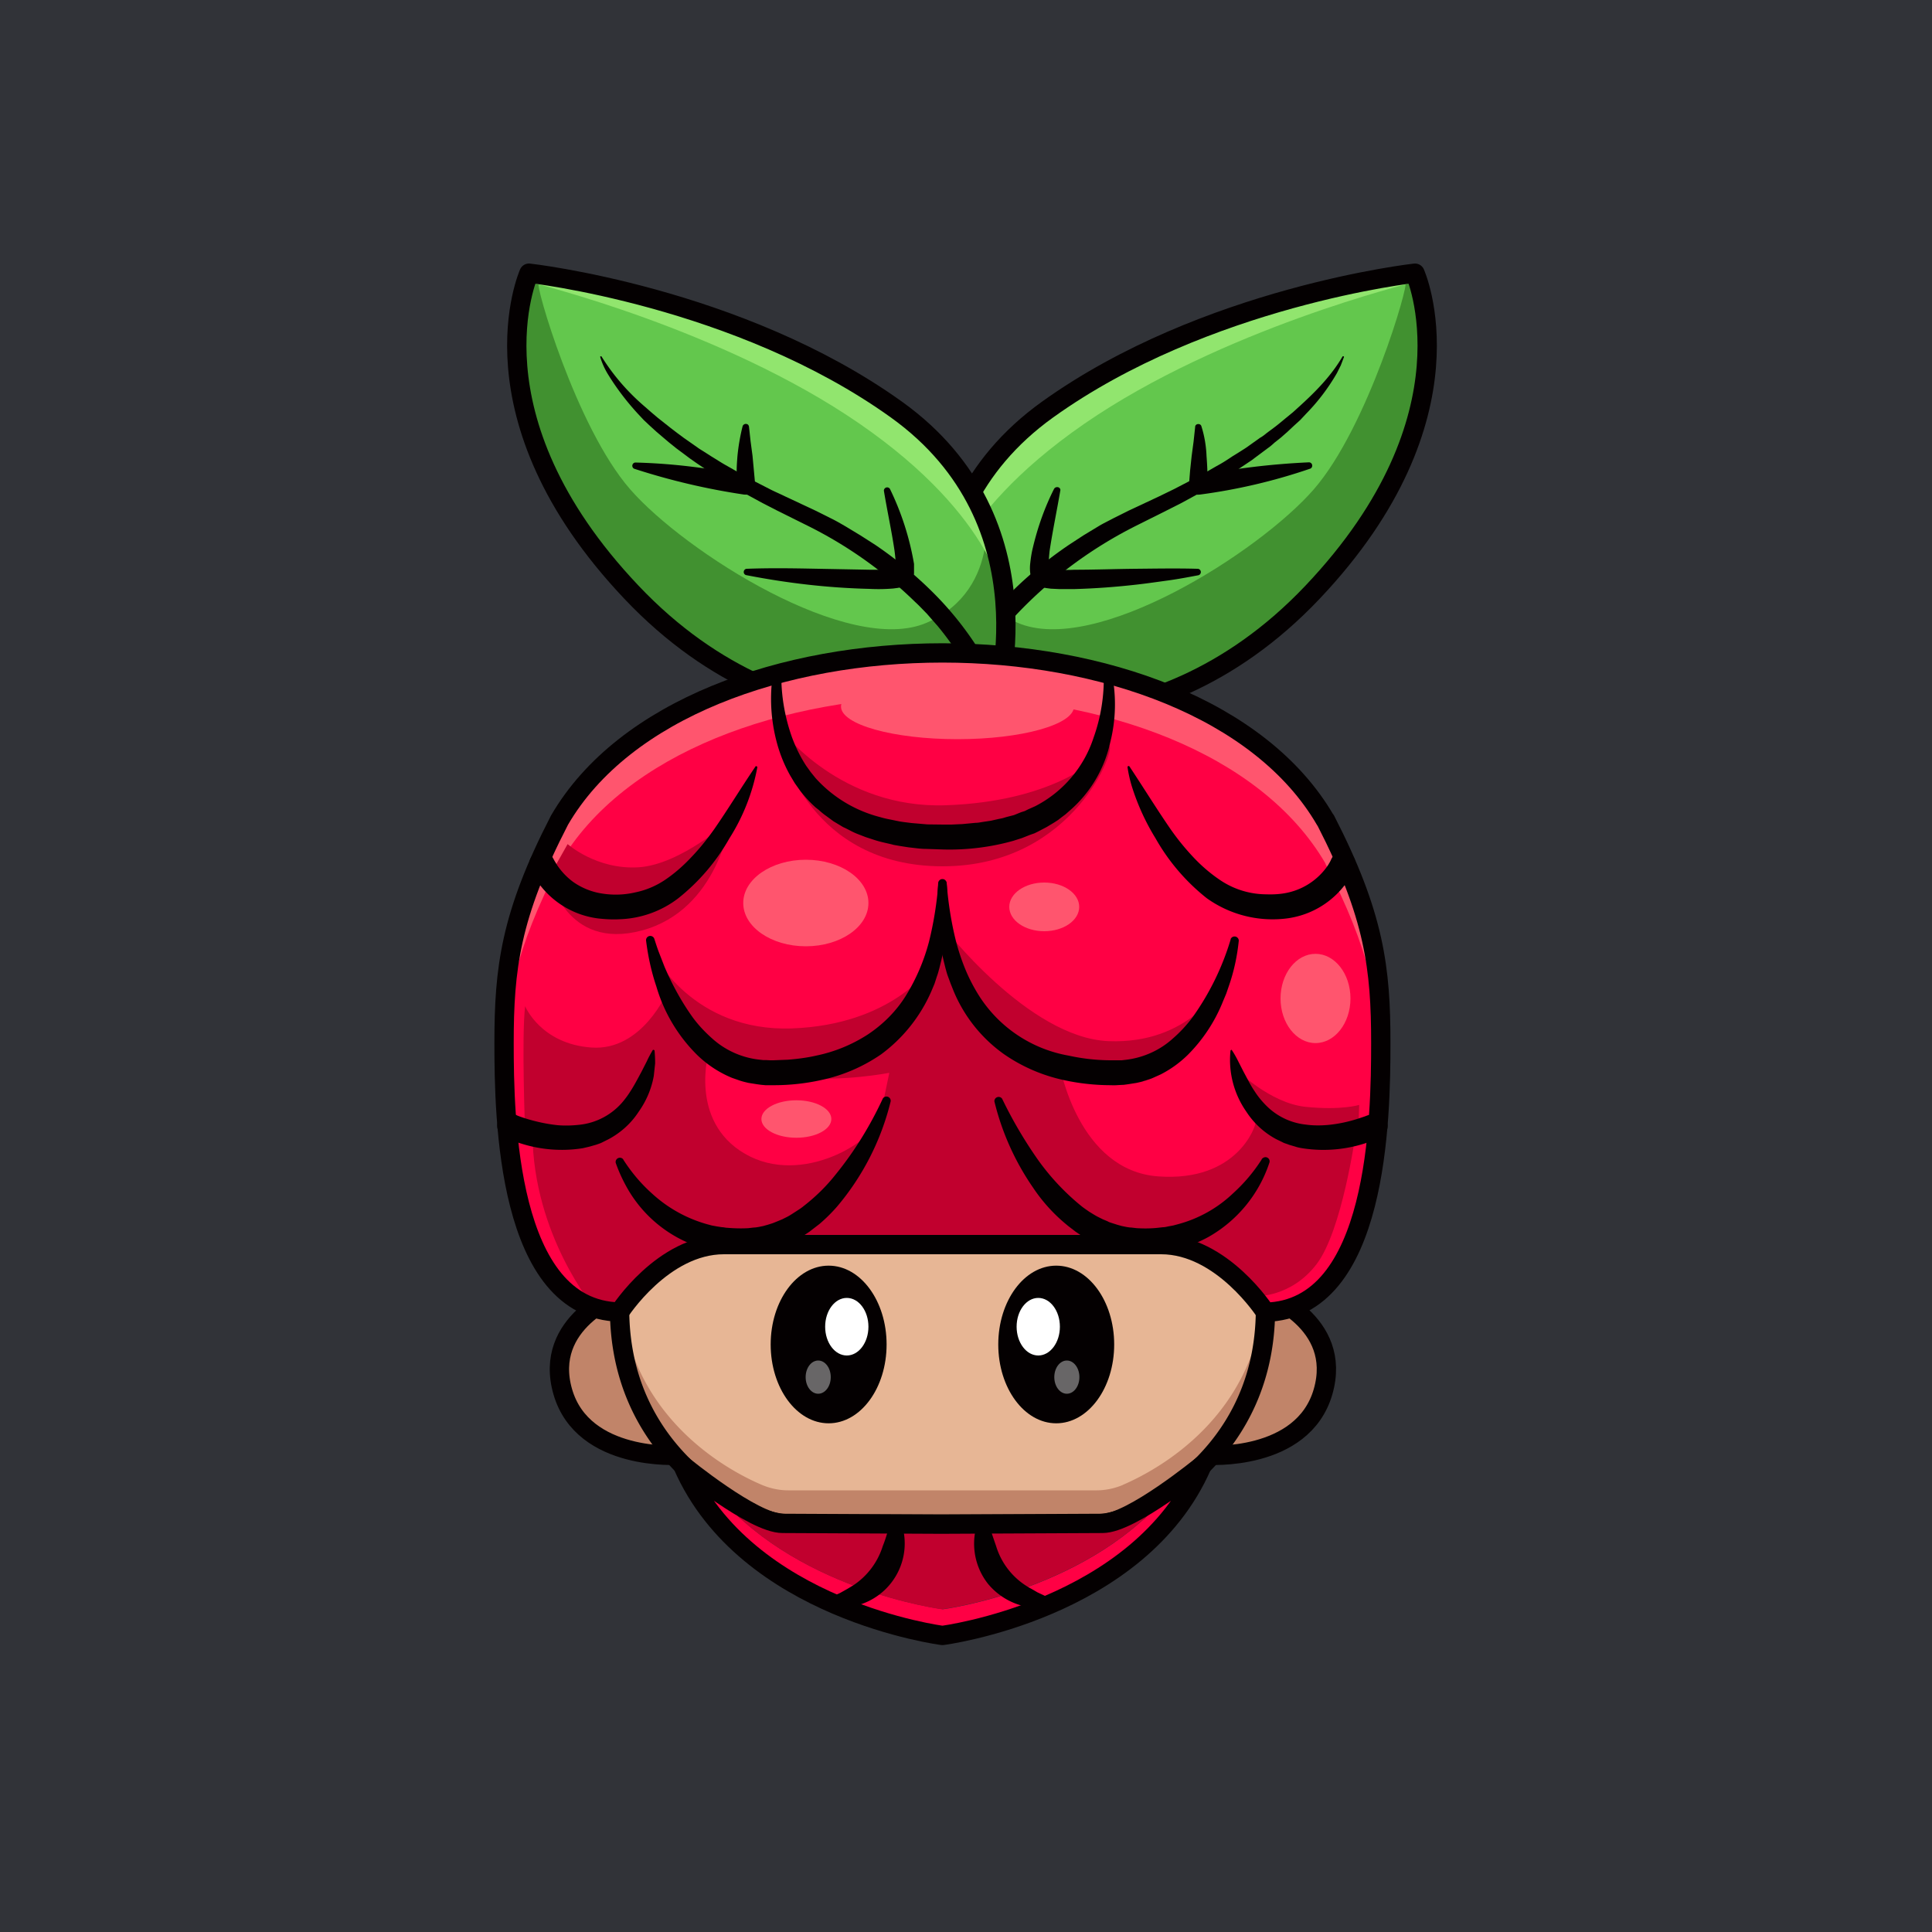
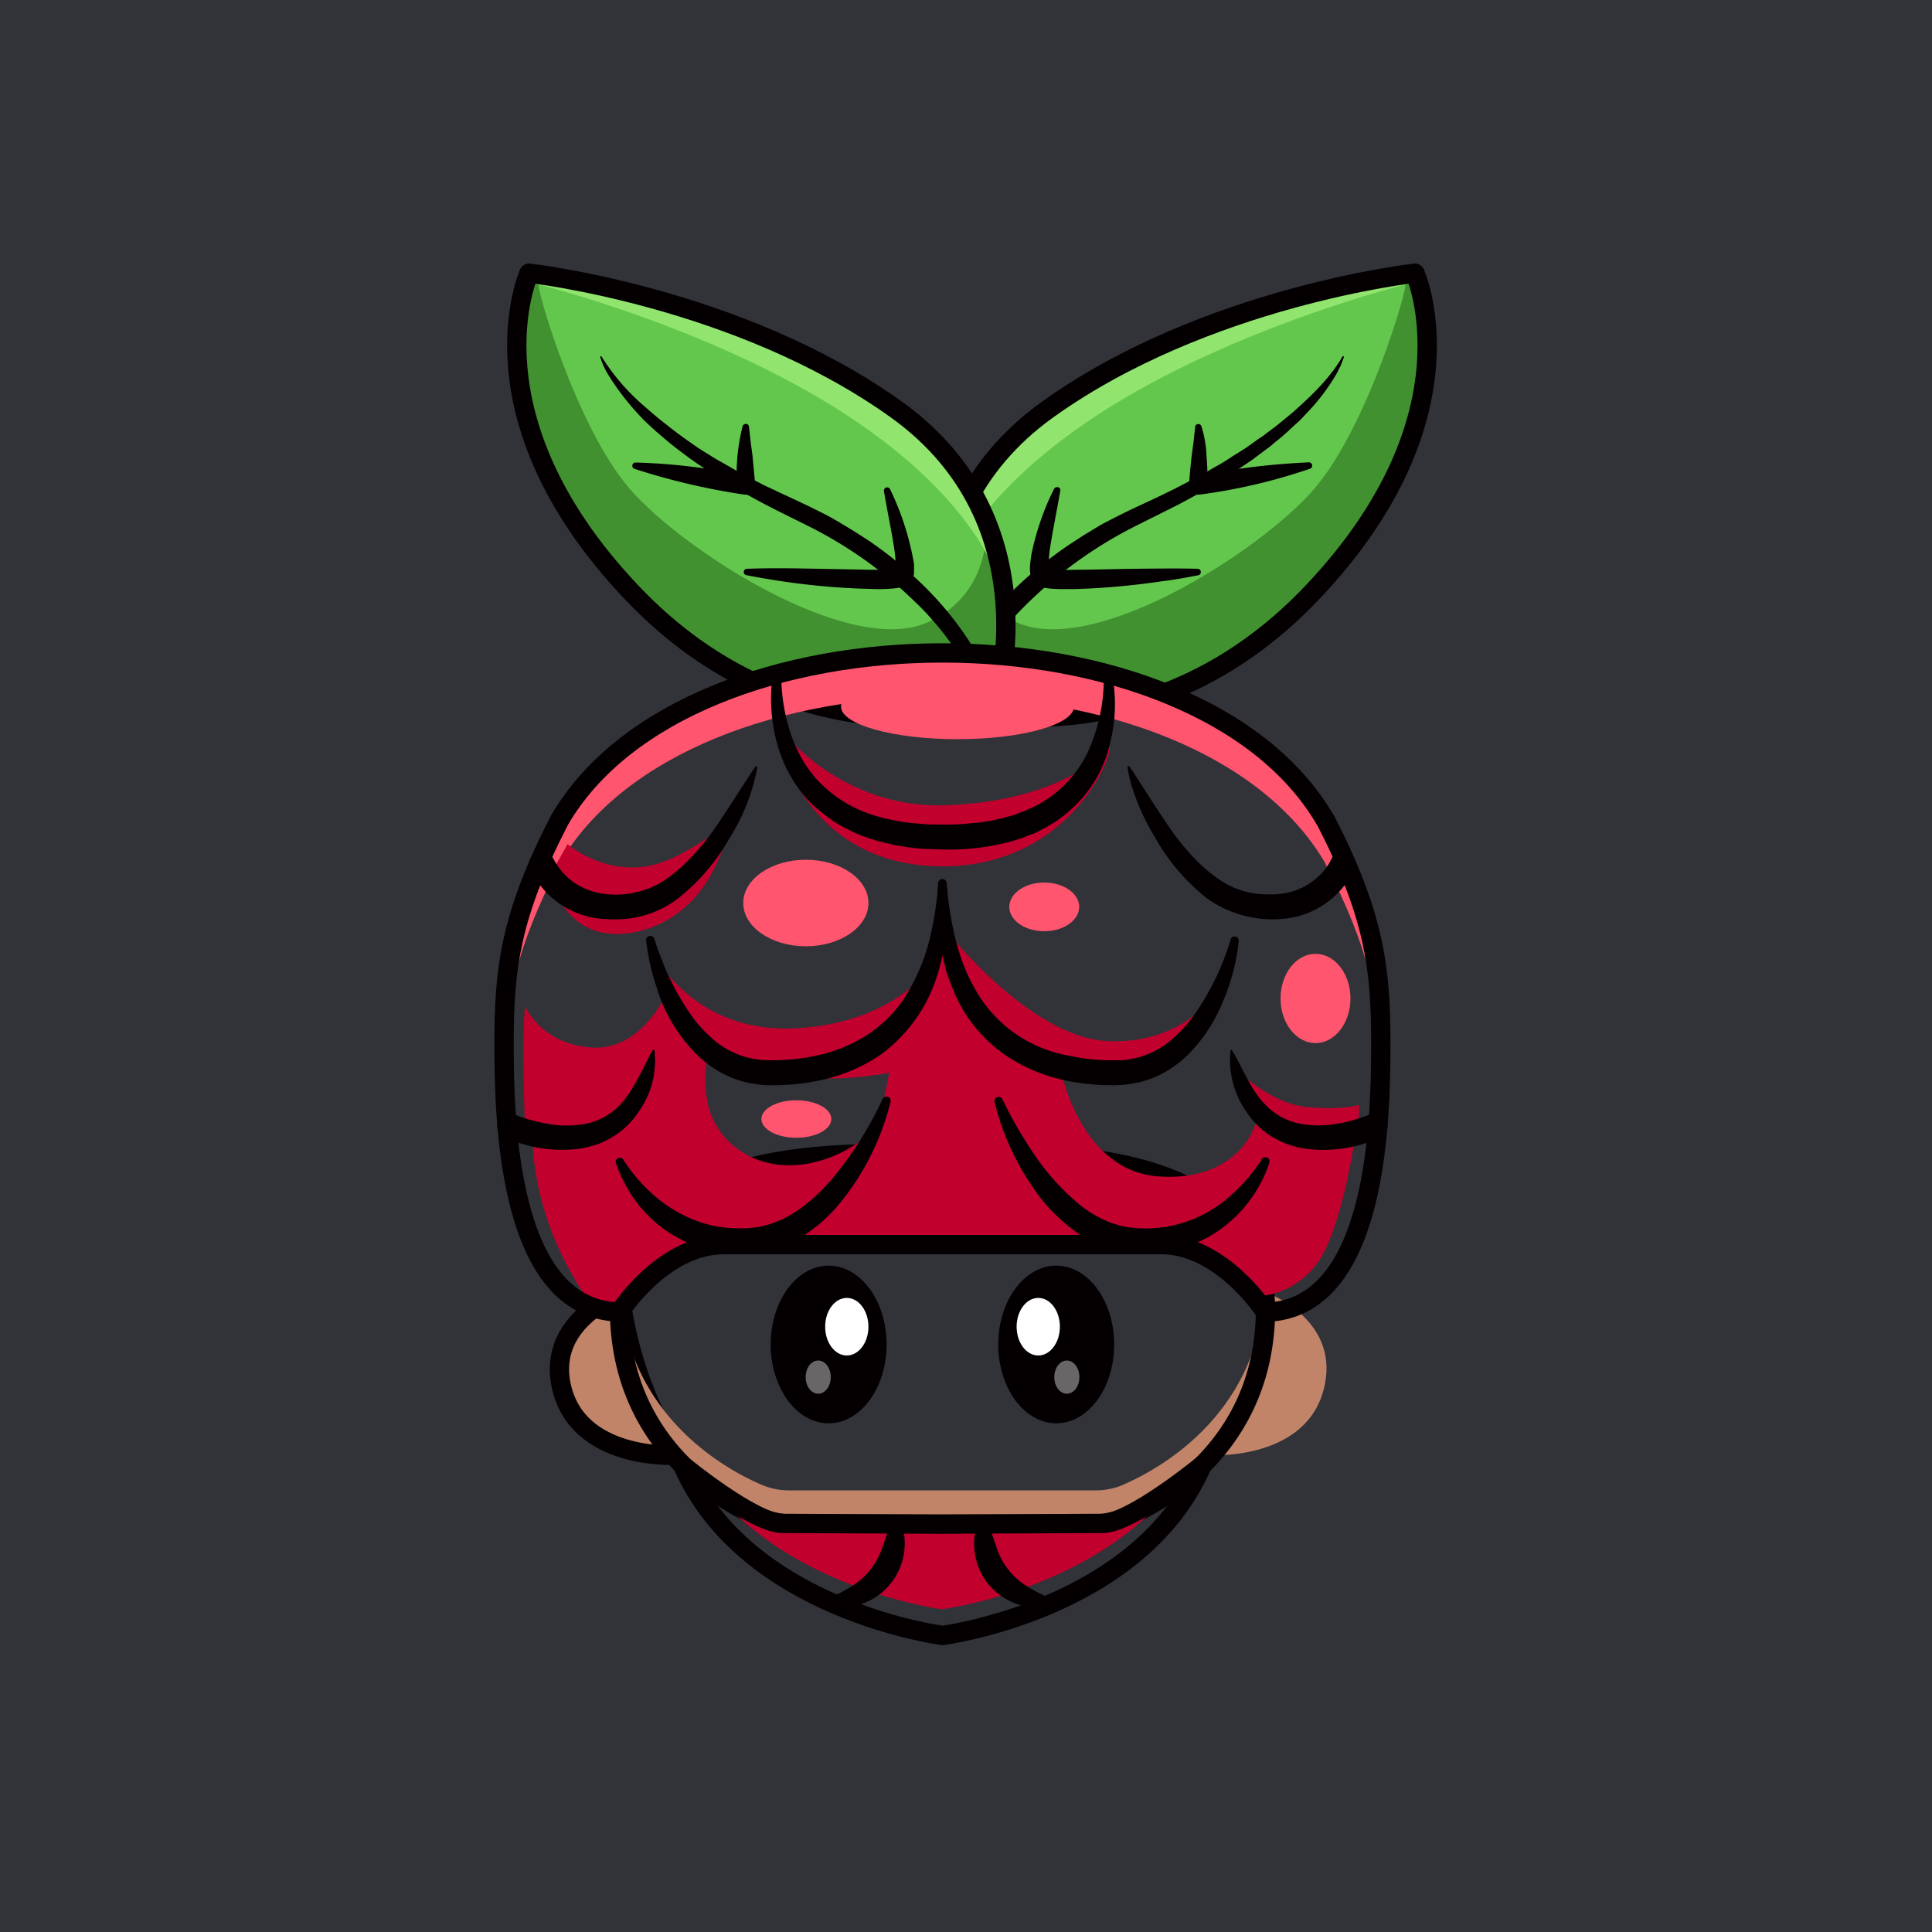
<svg xmlns="http://www.w3.org/2000/svg" id="a" viewBox="0 0 1000 1000">
  <defs>
    <style>.d{fill:#f04}.d,.e,.f,.g,.j,.l,.m,.n,.o,.p{stroke-width:0}.e{fill:#419130}.f{isolation:isolate;opacity:.4}.f,.n{fill:#fff}.g{fill:#91e56e}.j{fill:#63c74d}.q{fill:none}.l{fill:#ff556e}.m{fill:#c18469}.q{stroke:#040001;stroke-linecap:round;stroke-linejoin:round;stroke-width:10px}.o{fill:#c1002e}.p{fill:#040001}</style>
  </defs>
  <path id="b" d="M-.2 0H1000v1000H-.2V0Z" style="fill:#313338;stroke-width:0" />
  <g id="c">
    <path d="M-.2 0h1000v1000H-.2V0Z" style="fill:none;stroke-width:0" />
    <path class="m" d="M351.3 753.2s-49.5 3.5-60-32.8 28.1-50.8 28.1-50.8 5.6 46.3 31.9 83.6Z" />
    <path class="q" d="M351.3 753.2s-49.5 3.5-60-32.8 29.7-50.8 29.7-50.8 4 46.3 30.3 83.6Z" />
    <path class="m" d="M624.9 753.2s49.4 3.5 59.9-32.8-28-50.8-28-50.8-5.6 46.3-32 83.6h.1Z" />
-     <path class="q" d="M624.9 753.2s49.4 3.5 59.9-32.8-29.7-50.8-29.7-50.8-4 46.3-30.3 83.6h.1Z" />
-     <path d="M655 678.1v-1.6c-1.1-60.4-61.1-79.3-134.2-79.3h-66c-73 0-133 18.9-134.1 79.4v2.5c.8 69.2 54.2 98.6 73.8 107 4.3 1.8 9 2.8 13.6 2.8h159.5c4.7 0 9.3-1 13.6-2.8 19.6-8.4 73-37.8 73.8-107v-1Z" style="fill:#e7b695;stroke-width:0" />
    <path class="m" d="M581.2 768.6c-4.3 1.8-9 2.8-13.6 2.8H408c-4.7 0-9.3-1-13.6-2.8-18.8-8-68.7-35.4-73.5-98.6l-.4 6.6v2.6c.9 69.2 54.2 98.5 73.8 107a36 36 0 0 0 13.7 2.7h159.5c4.6 0 9.3-.9 13.6-2.7 19.6-8.5 73-37.8 73.8-107v-2.6a73 73 0 0 0-.4-6.6c-4.8 63.2-54.6 90.5-73.4 98.6h.1Z" />
    <ellipse class="p" cx="428.9" cy="695.9" rx="30" ry="40.8" />
    <ellipse class="n" cx="438.3" cy="686.7" rx="11.2" ry="14.9" />
    <ellipse class="f" cx="423.5" cy="712.8" rx="6.5" ry="8.6" />
    <ellipse class="p" cx="546.7" cy="695.9" rx="30" ry="40.8" />
    <ellipse class="n" cx="537.4" cy="686.7" rx="11.2" ry="14.9" />
    <ellipse class="f" cx="552.2" cy="712.8" rx="6.5" ry="8.6" />
    <path class="q" d="M655 678.1v-.6h0v-1c-1.1-60.4-61.1-79.3-134.2-79.3h-66c-73 0-133 18.9-134.1 79.4v.9h0v1.6h0c.8 65.1 48 95 70 105.3a48 48 0 0 0 20.4 4.5h153.5c7 0 14-1.5 20.4-4.5 22-10.3 69.2-40.1 70-105.3h0v-1h0Z" />
    <path class="e" d="M491.2 366s-30.7-95.4 51-154 190.2-70.6 190.2-70.6 33.3 74-53 165.1S491.2 366 491.2 366Z" />
    <path class="j" d="M496.6 258s-10.3 46.8 30 64.3 125.3-36.7 153.4-69 49.6-107.2 47.4-106.8-146.5 4.9-230.8 111.5Z" />
    <path class="g" d="M486 311.9s4.3-43.6 75.3-92.6 169.3-72.9 169.3-72.9-78-3.9-176.6 57.6c-66.2 44.8-67.5 95.9-68 107.9Z" />
    <path class="q" d="M491.2 366s-30.7-95.4 51-154 190.2-70.6 190.2-70.6 33.3 74-53 165.1S491.2 366 491.2 366Z" />
    <path class="p" d="M486.4 364.7c0-.5.2-.8.3-1.2l.4-1.2.7-2.2c1.5-4.3 3.3-8.5 5.4-12.6 8.4-16 19.3-30.5 32.3-43a208 208 0 0 1 27.8-22.5l7.5-4.9 7.6-4.6c2.6-1.6 5.2-2.8 7.8-4.2l8-4 15.8-7.4 7.8-3.8 7.7-4c5.2-2.5 10-5.5 15-8.3 2.6-1.4 5-3 7.4-4.6l3.7-2.3 3.6-2.3 7-5c1.3-.7 2.4-1.6 3.5-2.5l3.5-2.6c2.3-1.7 4.5-3.6 6.7-5.4l3.3-2.7 3.2-2.9c8.5-7.7 16.7-16 22.5-26 .1-.1.4-.2.6 0 .1 0 .2.2.1.4l-1.6 4.2-2 4a105 105 0 0 1-16 21.1l-3 3.2-3.3 3-3.2 3-3.4 3-3.4 2.7c-1.1 1-2.2 2-3.4 2.8l-7.1 5.3c-1.2 1-2.4 1.7-3.7 2.6l-3.6 2.4c-2.5 1.7-4.9 3.4-7.4 4.9-5 3-10 6.2-15.2 9l-7.7 4.2-7.9 4-15.6 7.8a223 223 0 0 0-61.5 45.5 154.2 154.2 0 0 0-27.8 42c-.6 1.2-1 2.5-1.5 3.8l-.7 2-.3.8-.2.9-.1.2a5 5 0 0 1-9.6-2.6Z" />
    <path class="p" d="M548.8 254c-1.8 10.5-4 21-5.5 31-.4 3.4-.6 6.9-.5 10.3 0 .3.2.5 0 .1l-.3-.4a3 3 0 0 0-.9-.6l1.3.2 1.7.1c3.8.3 7.7.4 11.5.2 10.4 0 21-.4 31.6-.5s21.3-.3 32 0a1.7 1.7 0 1 1 .3 3.4c-5.3 1-10.6 2-15.8 2.7s-10.6 1.5-16 2.1c-10.6 1.2-21.3 2-32 2.3h-8.1l-4.2-.2-2.3-.3c-1.2-.2-2.4-.5-3.5-.9l-.5-.2-.8-.4a6.8 6.8 0 0 1-2.2-2.3 9.7 9.7 0 0 1-1.3-3.6 21 21 0 0 1-.1-5c.3-2.9.7-5.7 1.4-8.5 2.5-10.6 6.1-20.8 11-30.5.5-.8 1.5-1.1 2.4-.7.6.3 1 1 .8 1.7Zm73-33.5c1.6 5 2.5 10.3 2.7 15.6.4 5.1.6 10.3.5 15.4l-5.7-5c19.2-4 38.6-6.3 58.2-7.2 1 0 1.7.8 1.7 1.7 0 .7-.4 1.4-1.1 1.6A295.4 295.4 0 0 1 621 256h-.3c-2.6.4-5-1.4-5.3-4v-1l.6-7.5.8-7.5 1-7.5.8-7.4v-.1c0-1 .9-1.6 1.8-1.5.6 0 1.2.4 1.4 1Z" />
    <path class="e" d="M515 366s30.7-95.4-51-154-190.2-70.6-190.2-70.6-33.3 74 53 165.1C413.1 397.7 515 366 515 366Z" />
    <path class="j" d="M509.7 258s10.2 46.8-30 64.3-125.3-36.7-153.5-69-49.6-107.2-47.4-106.8 146.5 4.9 230.9 111.5Z" />
    <path class="g" d="M520.2 311.9s-4.3-43.6-75.3-92.6-169.2-72.9-169.2-72.9 78-3.9 176.5 57.6c66.3 44.8 67.6 95.9 68 107.9Z" />
    <path class="q" d="M515 366s30.7-95.4-51-154-190.2-70.6-190.2-70.6-33.3 74 53 165.1C413.1 397.7 515 366 515 366Z" />
-     <path class="p" d="m510.2 367-.3-.7-.3-1-.6-1.9-1.5-3.8a155.5 155.5 0 0 0-22.2-35.6l-5.6-6.4c-2-2-3.9-4.1-6-6-16.4-16-35-29.2-55.5-39.4l-15.7-7.8-7.8-4-7.7-4.2c-5.2-2.8-10.2-6-15.2-9-2.5-1.5-5-3.2-7.4-4.9l-3.6-2.4-3.7-2.6-7.1-5.3-3.5-2.8-3.3-2.8-3.4-2.9-3.3-3-3.2-3-3-3.2c-6-6.5-11.4-13.6-16-21.2a39.1 39.1 0 0 1-3.6-8.2c-.1-.2 0-.4.2-.5.2 0 .4 0 .5.2 6.1 9.8 13.7 18.5 22.5 26l3.2 2.8 3.3 2.8 6.7 5.3 3.4 2.6 3.5 2.6 7 4.9c1.2.9 2.5 1.6 3.7 2.4l3.6 2.3c2.5 1.5 4.9 3.1 7.4 4.5 5 2.8 10 5.8 15 8.4l7.8 4c2.5 1.3 5.2 2.4 7.8 3.7l15.8 7.4 8 4c2.7 1.3 5.2 2.8 7.8 4.3l7.6 4.6 7.5 4.8c9.9 6.7 19.1 14.2 27.7 22.5 13 12.5 24 27 32.4 43 2 4 3.9 8.3 5.4 12.6l.7 2.2.4 1.2.3 1.3a5 5 0 0 1-9.6 2.6l-.1-.3v-.1Z" />
+     <path class="p" d="m510.2 367-.3-.7-.3-1-.6-1.9-1.5-3.8a155.5 155.5 0 0 0-22.2-35.6l-5.6-6.4c-2-2-3.9-4.1-6-6-16.4-16-35-29.2-55.5-39.4l-15.7-7.8-7.8-4-7.7-4.2c-5.2-2.8-10.2-6-15.2-9-2.5-1.5-5-3.2-7.4-4.9l-3.6-2.4-3.7-2.6-7.1-5.3-3.5-2.8-3.3-2.8-3.4-2.9-3.3-3-3.2-3-3-3.2c-6-6.5-11.4-13.6-16-21.2a39.1 39.1 0 0 1-3.6-8.2c-.1-.2 0-.4.2-.5.2 0 .4 0 .5.2 6.1 9.8 13.7 18.5 22.5 26l3.2 2.8 3.3 2.8 6.7 5.3 3.4 2.6 3.5 2.6 7 4.9l3.6 2.3c2.5 1.5 4.9 3.1 7.4 4.5 5 2.8 10 5.8 15 8.4l7.8 4c2.5 1.3 5.2 2.4 7.8 3.7l15.8 7.4 8 4c2.7 1.3 5.2 2.8 7.8 4.3l7.6 4.6 7.5 4.8c9.9 6.7 19.1 14.2 27.7 22.5 13 12.5 24 27 32.4 43 2 4 3.9 8.3 5.4 12.6l.7 2.2.4 1.2.3 1.3a5 5 0 0 1-9.6 2.6l-.1-.3v-.1Z" />
    <path class="p" d="M460.6 253c6 12.3 10.2 25.4 12.5 38.9v5a9.9 9.9 0 0 1-1.4 3.7c-.6 1-1.3 1.7-2.3 2.3l-.7.3-.5.3-.9.3-2.6.5-2.3.3a90 90 0 0 1-12.4.2c-21.4-.5-42.7-3-63.7-7.1-1-.2-1.5-1.1-1.3-2 .2-.8.8-1.3 1.6-1.3 10.6-.4 21.3-.3 31.9-.1l31.7.6h7.7l3.7-.2 1.8-.2 1.2-.2-.3.1-.8 1c-.3.3-.1.2 0-.1.1-1 .2-2 .1-3 0-2.4-.3-4.9-.6-7.3-1.5-10.2-3.8-20.6-5.5-31a1.7 1.7 0 0 1 3.1-1Zm-72.9-31.9.8 7.3 1 7.5.7 7.5.7 7.6a4.7 4.7 0 0 1-5.3 5h-.4a350.4 350.4 0 0 1-57-13.4 1.7 1.7 0 0 1 .6-3.2 306.5 306.5 0 0 1 58.1 7.1l-5.6 5v-7.7c0-2.6.2-5.1.4-7.7a105.3 105.3 0 0 1 2.7-15.6c.4-.9 1.4-1.3 2.2-1 .7.2 1 .8 1.1 1.5v.1Z" />
-     <path class="d" d="M686 424.5c-67-115.4-329.3-115.4-396.4 0-25.5 49.4-28.7 77-28.7 115.4s1.5 138 59.8 139.2c0 0 22.3-34.9 54-34.9H601c31.6 0 54 35 54 35 58.3-1.3 59.7-100.8 59.7-139.3s-3.2-66-28.6-115.4h-.1Z" />
    <path class="l" d="M686 447c23.3 45 28 72 28.7 105.5v-12.6c0-38.5-3.2-66-28.6-115.4-67.2-115.5-329.4-115.5-396.5 0-25.5 49.3-28.7 77-28.7 115.4l.1 12.6c.7-33.6 5.4-60.5 28.6-105.5 67.1-115.4 329.3-115.4 396.5 0h-.1Z" />
-     <path class="d" d="M487.8 832.9s-78.4-10-119.7-63.3c-8.4-6-14.7-11.2-14.7-11.2 32.7 75.2 134.4 88 134.4 88s101.8-12.8 134.4-88c0 0-6.3 5.2-14.7 11.2C566.3 823 487.8 833 487.8 833v-.1Z" />
    <path class="o" d="M487.8 832.9s78.5-10 119.7-63.3c-11.9 8.6-28 18.9-36.8 18.9l-83.6.4-82.1-.4c-8.8 0-25-10.3-36.9-18.9C409.4 823 487.8 833 487.8 833v-.1Zm-83.2-445.2s14.5 60.7 83.3 60.7 90.7-63.2 86-62.4-24.4 47.3-86 47.3-83.3-45.6-83.3-45.6Z" />
    <path class="o" d="M404.6 378.1s30.4 40.6 85 38.7 77-23.5 77-23.5-17.7 37.9-73.8 40-79.9-27.6-88.2-55.2Zm-120.2 75.5 9.4-16.7s15 13.4 36.8 12 47.4-24.5 47.4-24.5-6 46.5-45.7 57.2-47.9-28-47.9-28ZM307.6 677s-31.6-37.6-32-90.2l-3.8-1s-1.9-48.8 0-65c0 0 8 19.5 34.3 21.4s39.2-28.7 39.2-28.7l-7-19.8s20.1 40.5 71.7 38.6 71.4-31.3 71.4-31.3-11.1 36.2-45.8 48.3-55.2 2.5-68.6-5.5c0 0-10.9 36.3 18.6 53.4s67.3-6.7 70-19.3l4.7-22.6s-24.4 4.7-45.2 2.3c0 0 63.5-11 70.9-76l1.9-2.3s44.3 58 86 59.6 57.9-28.5 57.9-28.5-9.4 43.3-55 46.2c0 0-12.3-.5-13.4-1.3s-14.8-3.4-14.8-3.4 9.5 54 50.9 57 50.6-26.7 50.3-27.6l-7.2-20-3-8s17.6 17.7 36.2 19.6 27.7-1 27.7-1l-.4 14-1.5 1.3s-6.9 49.9-20.2 67.2-31.3 16.5-31.3 16.5-6.7-10.7-24-19.5-28.2-9.1-28.2-9.1l-31.4 2H366.4s-15.6 4.1-28.2 15.2-17.5 19.6-17.5 19.6l-13.1-2.1Z" />
    <path class="p" d="m286.5 444.6.3.6 1.5 2.5c2.3 3.4 5.1 6.4 8.4 8.8 4.4 3.1 9.6 5.2 15 6 5.7.9 11.5.7 17.1-.6a43 43 0 0 0 15.6-6.6c5-3.4 9.5-7.4 13.6-11.8 4.3-4.5 8.2-9.4 11.8-14.5 7.2-10.4 13.8-21.3 21.2-32.2.1-.3.5-.3.7-.1.2 0 .3.3.3.4a103.9 103.9 0 0 1-14.5 36.9 106 106 0 0 1-26.5 31 52.7 52.7 0 0 1-30.3 10.8c-3.7.2-7.3 0-11-.4a45 45 0 0 1-34.6-24.3l-.4-.7-.3-.9a6.5 6.5 0 0 1 11.8-5.4l.3.5Zm52.2 41.4c.8 2.5 1.6 5 2.5 7.3l2.8 7.2c4 9.3 8.8 18.1 14.7 26.3 2.9 3.9 6.2 7.4 9.8 10.6a43.5 43.5 0 0 0 24.8 11.1l1.8.2h1.7l1.7.1h1.8l7.5-.3c4.9-.4 9.8-1 14.6-2.1a78 78 0 0 0 26.7-10.9c8-5.3 15-12.3 20-20.5a103.1 103.1 0 0 0 11.7-27.4c2.5-10 4.1-20.2 4.9-30.4a2.2 2.2 0 0 1 4.3 0c.8 10.7.4 21.4-1.2 32l-.7 4-.9 4-1 4c-.4 1.4-.7 2.7-1.2 4l-1.3 4-1.6 3.8a80.4 80.4 0 0 1-26 32.7 86 86 0 0 1-30.9 13.3c-8.1 1.8-16.4 2.7-24.7 2.7h-4.3l-2.2-.2-2.2-.3-4.4-.7-2.1-.5-1.1-.3-1-.3-4.3-1.5c-6.8-2.8-13-6.9-18.2-12a82.4 82.4 0 0 1-21-35.4c-2.6-7.7-4.3-15.6-5.3-23.7a2.2 2.2 0 0 1 4.3-.8Zm-71.8 91 1.1.5 1.3.5 2.7.9c5.5 1.7 11 2.9 16.7 3.5 3.6.3 7.3.2 11-.2a34 34 0 0 0 23.2-12.6c1.2-1.5 2.3-3 3.3-4.6 2.1-3.2 3.9-6.7 5.8-10.2l2.8-5.5c.9-2 1.9-3.8 3-5.7.1-.2.5-.3.7-.1.2 0 .3.2.3.4.2 2.1.3 4.3.3 6.5l-.7 6.5c-1.2 6.7-3.9 13-7.8 18.5-3.9 6-9.2 10.8-15.5 14.2l-3.2 1.6c-1.1.6-2.2.9-3.3 1.3l-3.5 1-3.4.8c-12.5 2-25.3.5-37-4.2l-1.7-.6-1.7-.8a6.5 6.5 0 0 1 5.2-12l.4.3Zm55.7 23.2c4.1 6.4 9 12.3 14.7 17.4 8.1 7.5 17.9 13 28.5 16l2.6.7 2.7.5 2.6.4c1 0 1.8.3 2.7.3 3.6.3 7.3.4 10.9.2l2.6-.3 1.3-.1 1.3-.2 2.5-.5 2.5-.7 2.5-.8 2.5-1 2.4-1 2.4-1.2c1.6-.8 3-1.8 4.6-2.8l2.3-1.5 1.1-.8 1-.8c6-4.7 11.4-10 16-15.8 9.8-12 18-25.3 24.6-39.5a2.2 2.2 0 0 1 4.1 1.4 133.2 133.2 0 0 1-27.8 54.5 88 88 0 0 1-9 8.9l-1.3 1-1.3 1-2.6 2a65.2 65.2 0 0 1-17.7 8.8l-3.3.9-3.3.6-1.6.3-1.7.2-3.3.4h-9.8l-3.2-.4a66.6 66.6 0 0 1-51.3-34.9c-2-3.7-3.7-7.5-5.1-11.5a2.2 2.2 0 0 1 3.9-1.8v.1Zm378.6-150.7-.4.9-.3.7c-.6 1.3-1.3 2.6-2.1 3.8-1 1.6-2.2 3-3.4 4.5a45 45 0 0 1-29.1 16 58.6 58.6 0 0 1-41.3-10.5 106 106 0 0 1-26.5-31 119 119 0 0 1-12.3-27 69 69 0 0 1-2.2-9.8c0-.3.2-.6.5-.6.2 0 .4 0 .5.2 7.3 11 14 21.9 21.1 32.2 3.6 5.2 7.5 10 11.8 14.6 4.1 4.4 8.7 8.4 13.7 11.8a43 43 0 0 0 24.3 7.6c2.8.1 5.6 0 8.4-.4a34 34 0 0 0 23.5-14.7l1-1.7.4-.8.3-.7.3-.5a6.5 6.5 0 0 1 11.8 5.4Zm-125.7-101c2.4 12 2.1 24.2-.9 36a65 65 0 0 1-21.4 35.5l-1.7 1.5-2 1.5-1.8 1.4-2 1.3-4 2.4-4.2 2.2-2 1-2.3.8-4.3 1.7-4.4 1.4c-11.7 3.3-24 4.8-36.1 4.5l-9-.3c-3 0-6-.5-9-.8l-4.5-.7-2.3-.4-1.1-.2-1.1-.3c-3-.7-6-1.3-9-2.3l-4.3-1.4-4.4-1.7a40 40 0 0 1-4.2-2l-2-1-1.1-.5-1-.6-4-2.4-3.8-2.8c-1.3-.9-2.5-1.9-3.7-3l-1.9-1.5-1.7-1.6a67.4 67.4 0 0 1-6.2-7l-2.7-3.8-2.4-4a74 74 0 0 1-6.9-17 87.3 87.3 0 0 1-2-35.9c.2-1.2 1.4-2 2.6-1.7 1 .2 1.7 1.1 1.7 2.1v.2a95.3 95.3 0 0 0 5.6 32.7c1.9 5.1 4.3 10 7.3 14.6l2.3 3.2 2.5 3.1c9 10 20.7 17 33.7 20.3 2.6.8 5.3 1.2 8 1.8l1 .2 1 .2 2 .3 4 .5 8.2.7 8.3.1h4.2l4.2-.2c1.4 0 2.7-.2 4-.3l4.2-.4c1.4 0 2.7-.3 4-.5l4-.6 4-.9 2-.4 2-.6 3.9-1 3.7-1.5 1.9-.6 1.8-.9 3.6-1.6a61.2 61.2 0 0 0 30.2-35.4 90.7 90.7 0 0 0 5.3-32.8v-.1a2.2 2.2 0 0 1 4.2-.5ZM465.6 785.8a33.2 33.2 0 0 1-19.5 44.4c-5.4 2-11.2 2.6-17 1.6a2.3 2.3 0 0 1-.6-4.2l3.6-1.8c1.1-.6 2.3-1 3.3-1.6l3.2-1.8 3-1.8c7.3-4.8 12.7-12 15.3-20.3.8-2 1.6-4.3 2.3-6.7l2.1-7.2.1-.3a2.3 2.3 0 0 1 4.2-.3Zm45.5.6c.8 2.4 1.4 5 2.2 7.2l2.3 6.7a37.2 37.2 0 0 0 18.3 22.1l3.1 1.8 3.4 1.6 3.5 1.7h.1c1.1.7 1.6 2 1 3.1-.3.7-1 1.1-1.6 1.2-12 2-24.2-2.6-32-12a33.6 33.6 0 0 1-4.5-34c.6-1 1.9-1.5 3-1 .5.3 1 .8 1.1 1.3l.1.3Z" />
    <path class="p" d="M641.2 486.8c-.8 8-2.5 16-5.2 23.7l-1.3 3.8-1.6 3.8a82.2 82.2 0 0 1-18.2 27.8 57 57 0 0 1-14.1 10.2l-4 1.8c-1.3.6-2.8 1-4.2 1.5-.4 0-.7.2-1 .3l-1.1.3-2.2.5-4.4.7-2.2.3-2.2.1c-1.5.1-3 .2-4.3.1-8.3 0-16.7-.9-24.8-2.7a86 86 0 0 1-30.8-13.4 75.7 75.7 0 0 1-26-32.6l-1.6-4-1.4-3.8c-.5-1.3-.8-2.6-1.2-4l-1-4-.9-4-.7-4c-1.6-10.6-2-21.3-1.2-32a2.2 2.2 0 0 1 4.4 0c.8 10.2 2.4 20.4 4.9 30.3 1.3 4.9 2.9 9.7 4.8 14.3 1.9 4.6 4.2 9 6.8 13.2a69.1 69.1 0 0 0 46.7 31.4c7.3 1.6 14.7 2.4 22.1 2.4h5.3l1.7-.2c9.2-1 18-4.9 24.8-11.1 3.7-3.2 7-6.8 9.9-10.6a136.5 136.5 0 0 0 20-40.7v-.2a2.2 2.2 0 0 1 4.2.9v-.1Zm73.1 101.9-1.7.8-1.6.7a70.4 70.4 0 0 1-37.1 4.1c-1.1-.2-2.3-.4-3.4-.8l-3.4-1c-1.1-.5-2.3-.7-3.3-1.3l-3.3-1.6a42.2 42.2 0 0 1-15.4-14.2 46.7 46.7 0 0 1-8.2-31.5c0-.3.3-.5.6-.5 1.3 1.9 2.4 3.9 3.4 5.9l2.8 5.5c1.9 3.5 3.6 7 5.8 10.2 2 3.1 4.5 6 7.2 8.5a34 34 0 0 0 19.3 8.6c3.6.5 7.3.5 11 .2 5.6-.5 11.2-1.7 16.6-3.5l2.7-.9 1.3-.5 1.2-.4.3-.2a6.5 6.5 0 0 1 5.2 12v-.1ZM657 601.9a69 69 0 0 1-31.6 38.4 70.1 70.1 0 0 1-24.8 8l-3.3.3-3.2.1h-6.5l-3.4-.4-1.6-.2-1.7-.3-3.3-.7-3.2-.9c-4.3-1.3-8.3-3-12.2-5.2-2-1-3.7-2.3-5.5-3.5l-2.6-2-1.3-1-1.2-1a88 88 0 0 1-16.9-18.8 134.1 134.1 0 0 1-20-44.6 2.2 2.2 0 0 1 4-1.4c5.1 10.6 11 20.7 17.7 30.4a122.2 122.2 0 0 0 23 24.9l1 .8 1.1.8 2.3 1.6c1.5.9 3 1.9 4.6 2.7l2.4 1.2 2.4 1c.8.5 1.6.7 2.5 1l2.5.8 2.5.7 2.5.5 1.3.2 1.3.1 2.6.3c3.6.2 7.3.2 10.9-.2l2.7-.3c.9 0 1.7-.2 2.6-.4l2.7-.5 2.6-.7a66 66 0 0 0 28.4-16 86 86 0 0 0 14.7-17.4v-.1c.6-1 2-1.5 3-.9 1 .5 1.4 1.7 1 2.7Z" />
    <ellipse class="l" cx="417.1" cy="467.4" rx="32.4" ry="22.4" />
    <ellipse class="l" cx="540.5" cy="469.4" rx="18.1" ry="12.6" />
    <ellipse class="l" cx="680.9" cy="516.8" rx="18.1" ry="23.1" />
    <ellipse class="l" cx="412.2" cy="579.2" rx="18.1" ry="9.7" />
    <ellipse class="l" cx="495.6" cy="365.7" rx="60.3" ry="16.9" />
    <path class="q" d="M686 424.5c-67-115.4-329.3-115.4-396.4 0-25.5 49.4-28.7 77-28.7 115.4s1.5 138 59.8 139.2c0 0 22.3-34.9 54-34.9H601c31.6 0 54 35 54 35 58.3-1.3 59.7-100.8 59.7-139.3s-3.2-66-28.6-115.4h-.1Zm-115.3 364-83.6.4-82.1-.4c-15 0-51.6-30-51.6-30 32.7 75 134.4 88 134.4 88s101.8-13 134.4-88c0 0-36.6 30-51.5 30h0Z" />
  </g>
</svg>